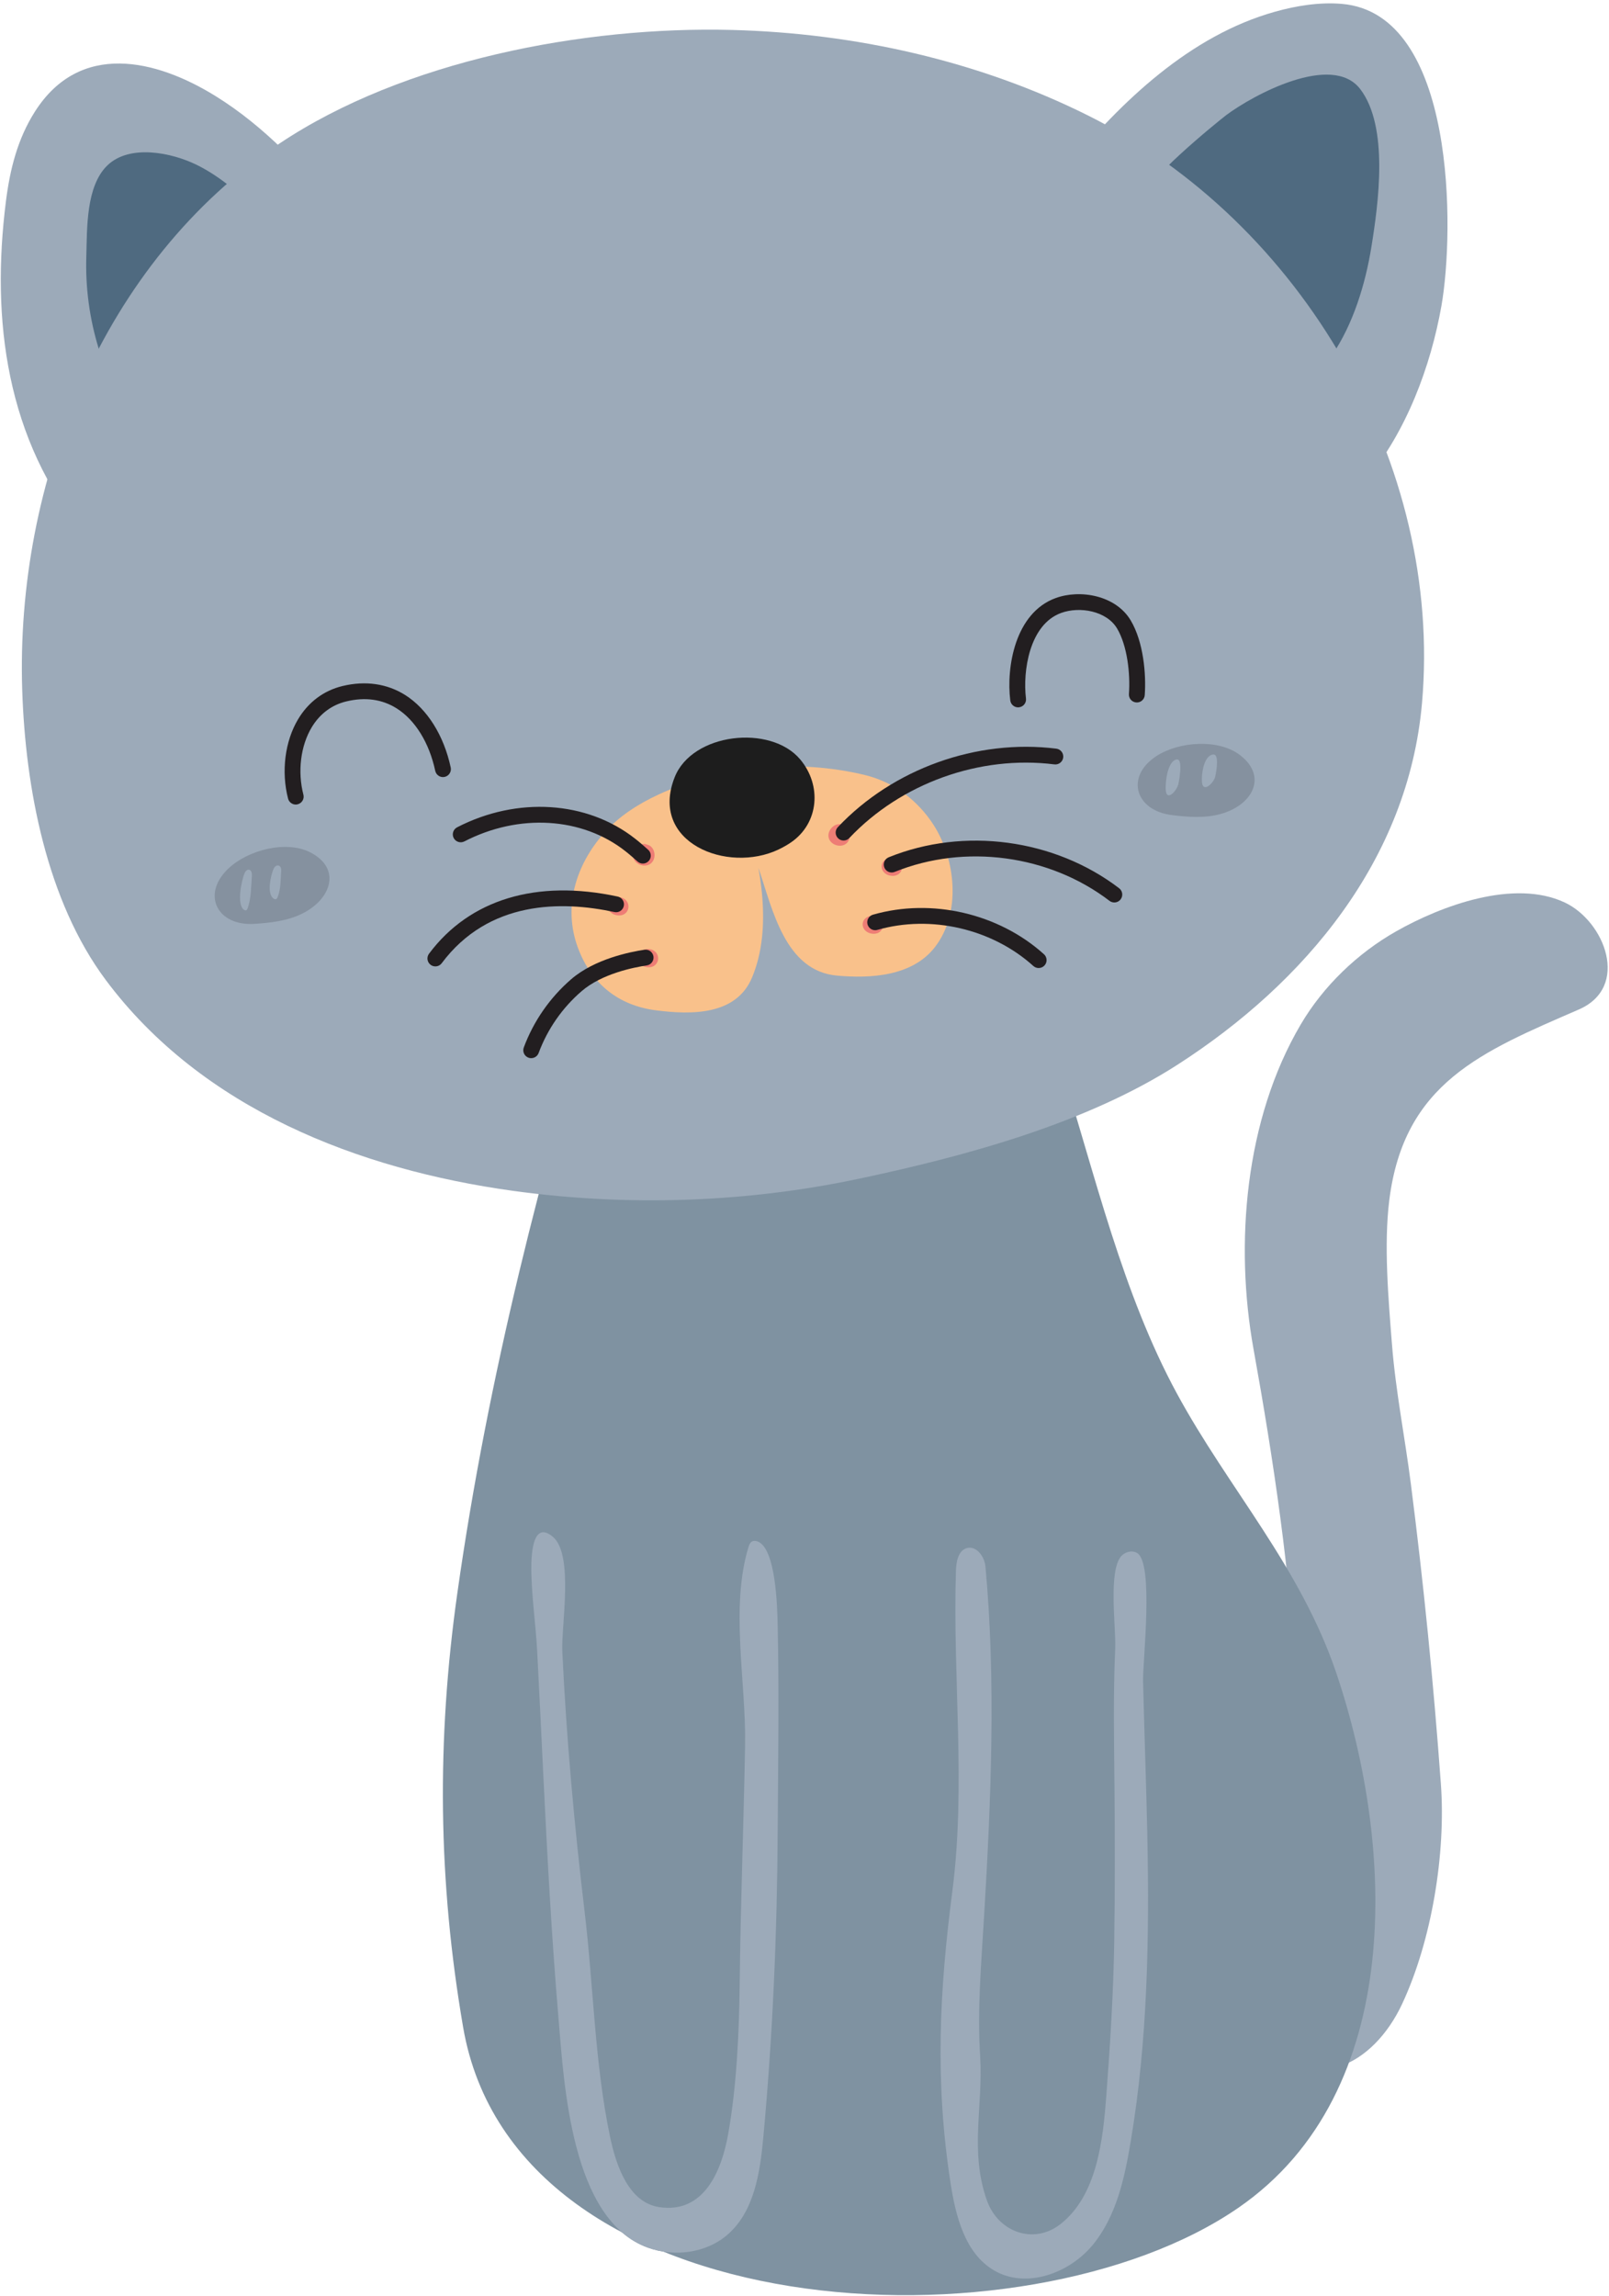
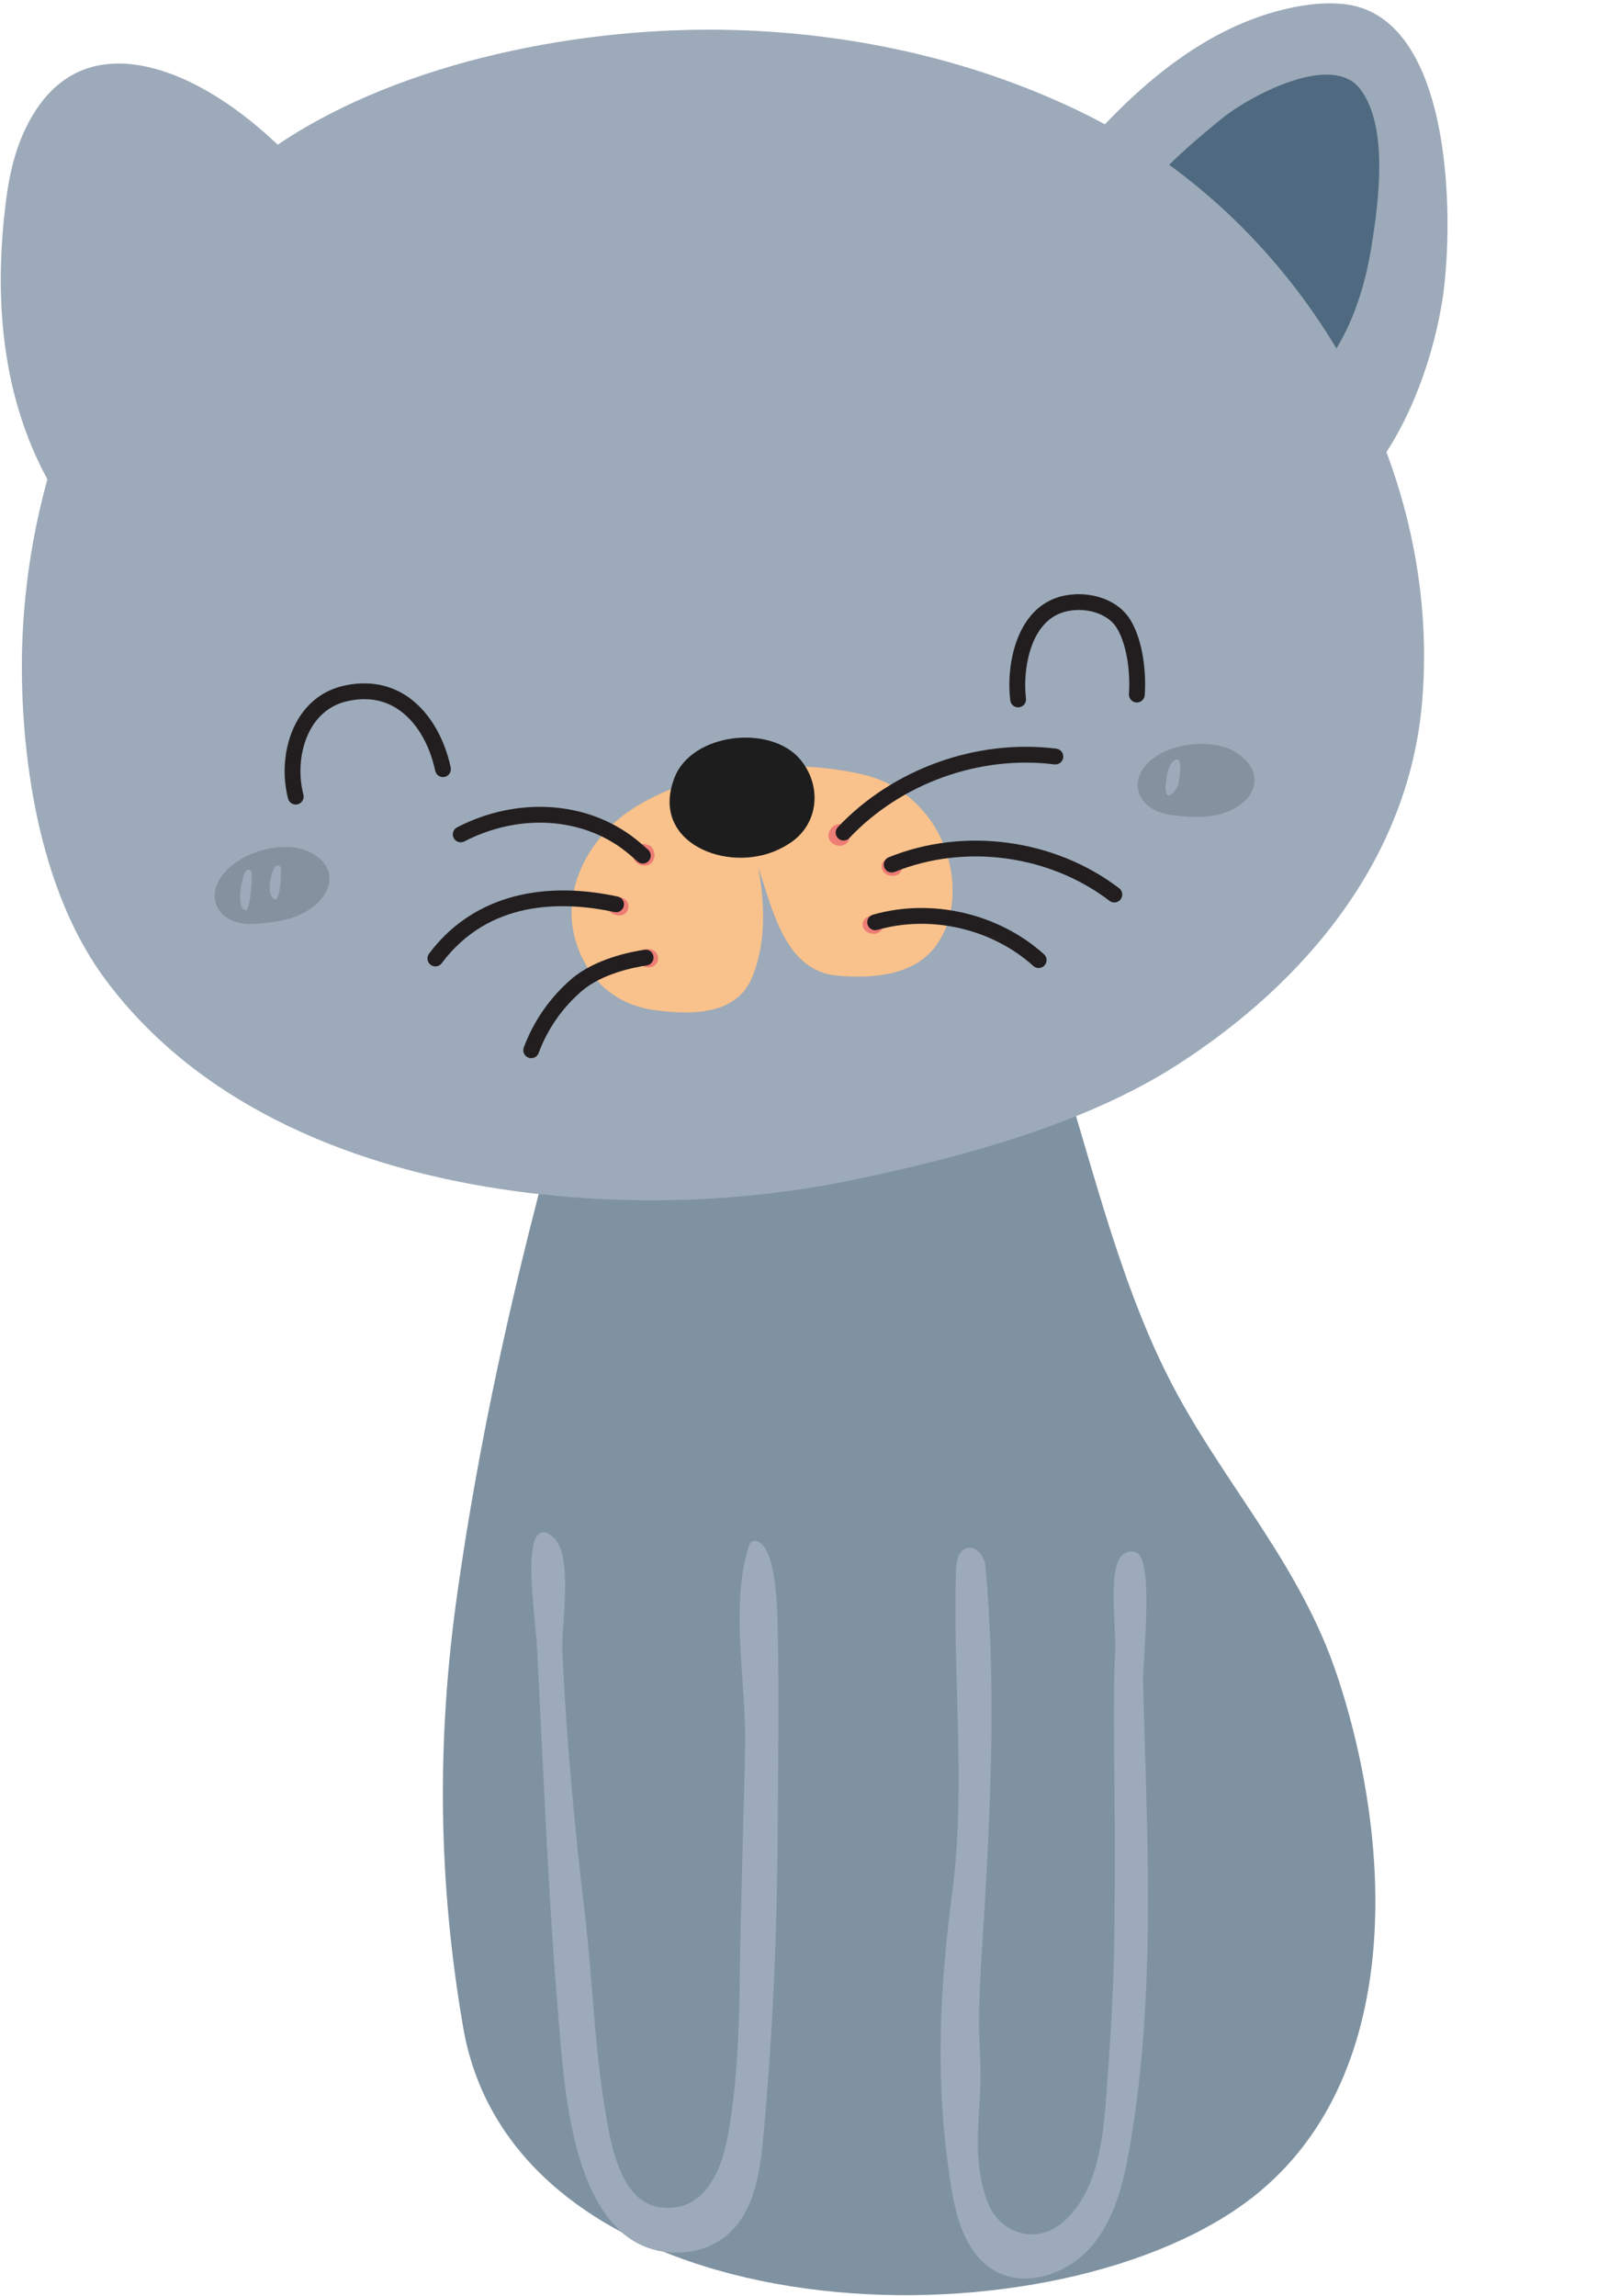
<svg xmlns="http://www.w3.org/2000/svg" version="1.2" viewBox="0 0 403 575" width="403" height="575">
  <title>&lt;Group&gt;</title>
  <style> .s0 { fill: #9caab9 } .s1 { fill: #7f92a1 } .s2 { fill: #4f6a80 } .s3 { fill: #221e20 } .s4 { fill: #f9c18b } .s5 { fill: #ee7d75 } .s6 { fill: #1d1d1d } .s7 { fill: #85919f } </style>
  <g id="&lt;Group&gt;">
-     <path id="&lt;Path&gt;" class="s0" d="m349.74 233.21c-9.81 5.55-18.33 13.81-23.93 23.32-14.06 23.85-16.57 55.11-11.85 81.3 5.07 28.12 9.25 56.26 10.77 84.86 1.01 18.9 6.66 35.4-5.54 52.25-2.21 3.05-4.73 5.92-6.49 9.25-4.36 8.23-3.24 18.95 2.72 26.01 12.93 15.33 28.61 7 35.77-8.35 7.43-15.92 10.97-37.67 9.7-55.11q-2.73-37.69-7.52-75.15c-1.49-11.66-3.81-23.21-4.73-34.94-0.89-11.29-2.07-24.86-0.67-36.09 3.68-29.41 23.19-37.19 47.48-47.75 12.89-5.61 6.52-22.09-3.57-26.81-12.7-5.93-30.83 0.81-42.14 7.21z" />
    <path id="&lt;Path&gt;" class="s1" d="m278.43 309.07c-4.83-14.98-8.92-30.26-13.64-44.87-7.92-24.47-12.17-58.29-35.8-73.25-41.16-26.06-66.54 13.4-77.41 49.24-15.87 52.31-29.28 104.09-37.02 158.7-5.23 36.9-4.86 72.16 1.44 108.81 13.04 75.81 140.73 82.06 194.18 45.2 42.08-29.02 39.06-90.78 24.57-133.77-9.04-26.79-27.03-46.28-39.99-70.17-6.79-12.52-11.87-26.08-16.33-39.89z" />
    <path id="&lt;Path&gt;" class="s0" d="m267.08 42.14c-1.51 1.85 75.08 78.05 75.08 78.05 10.04-12 16.19-28.4 18.87-43.59 3.28-18.62 3.72-73.21-24.96-75.63-5.58-0.47-11.35 0.46-16.71 1.96-21.31 5.96-38.63 22.54-52.28 39.21z" />
    <path id="&lt;Path&gt;" class="s2" d="m287.33 49.34c0.09 0.08 46.22 39.74 46.22 39.74 5.4-7.9 8.45-17.98 9.95-27.31 1.74-10.77 4.41-30-2.8-39.45-7.06-9.26-26.92 1.52-33.57 6.51-1.74 1.31-22.55 18.14-19.8 20.51z" />
    <path id="&lt;Path&gt;" class="s0" d="m21.44 134.15c-19.9-23.98-23.72-54.04-19.95-83.79 1.01-7.96 2.9-15.56 7.25-22.4 11.24-17.68 30.32-13.18 45.36-3.83 6.08 3.78 11.64 8.36 16.76 13.35 1.89 1.84 18.6 19.22 17.43 20.55 0 0.01-66.85 76.12-66.85 76.12z" />
-     <path id="&lt;Path&gt;" class="s2" d="m35.14 108.2c-9.26-12.81-14.03-28.27-13.52-44.08 0.21-6.84-0.14-17.51 5.3-22.72 5.58-5.35 16.08-3.19 22.33-0.12 6.43 3.15 11.75 8.14 16.96 13.06 2.46 2.31 7.98 5.56 7.16 9.15-0.51 2.21-5.39 5.32-6.9 6.98-4.59 5.04-8.76 10.54-13.11 15.79q-9.1 10.98-18.22 21.94z" />
    <path id="&lt;Path&gt;" class="s0" d="m216.06 295c26.28-5.61 56.2-13.78 78.84-28.34 32.02-20.59 57.8-51.4 61.26-90.53 5.27-59.71-29.97-120.38-83.53-147.15-27.56-13.78-58.59-20.69-89.32-21.48-37.03-0.96-82.2 7.64-113.31 28.44-44.35 29.66-66.18 84.92-64.43 137.04 0.81 24.33 6.1 52.59 20.93 72.46 24.04 32.22 63.31 47.45 101.99 52.79 28.6 3.94 58.13 2.99 86.38-2.98q0.59-0.13 1.19-0.25z" />
    <path id="&lt;Path&gt;" class="s3" d="m74.07 201.49c-0.88 0-1.69-0.6-1.92-1.49-1.75-6.76-0.79-14.38 2.52-19.89 2.58-4.31 6.44-7.18 11.14-8.31 5.73-1.38 11.14-0.59 15.66 2.25 5.53 3.49 9.69 10.1 11.42 18.16 0.23 1.07-0.46 2.13-1.53 2.36-1.07 0.23-2.12-0.46-2.35-1.53-1.5-7.02-5.02-12.71-9.65-15.63-3.65-2.3-7.9-2.89-12.62-1.75-3.65 0.87-6.65 3.12-8.67 6.49-2.78 4.63-3.57 11.09-2.08 16.86 0.28 1.05-0.36 2.14-1.42 2.41q-0.25 0.07-0.5 0.07z" />
    <path id="&lt;Path&gt;" class="s3" d="m255 177.15c-0.99 0-1.84-0.74-1.96-1.74-1.03-8.27 1.16-21.93 11.39-25.64 6.11-2.22 15.02-0.7 18.78 5.61 3.2 5.39 3.89 13.44 3.51 18.71-0.08 1.09-1.02 1.91-2.12 1.83-1.1-0.08-1.92-1.02-1.84-2.12 0.37-5.06-0.41-12.09-2.96-16.39-2.63-4.43-9.37-5.6-14.01-3.91-8 2.9-9.65 14.68-8.82 21.42 0.14 1.09-0.64 2.08-1.72 2.21q-0.13 0.02-0.25 0.02z" />
    <path id="&lt;Path&gt;" class="s1" d="m133.02 386.96c2.57 39.31 3.49 78.5 6.83 118.08 1.44 17.18 3.22 50.93 22.42 57.85 6.6 2.38 14.51 1.4 19.84-3.16 6.77-5.77 8.24-15.49 9.06-24.34 4.64-49.92 2.76-97.27 0.9-147.18z" />
    <path id="&lt;Path&gt;" class="s0" d="m152.81 535.19c-3.88-18.53-4.12-37.44-6.38-56.4-2.59-21.67-4.56-43.41-5.59-65.21-0.3-6.38 2.95-24.23-2.37-28.71-5.85-4.92-5.43 7.5-5.37 9.56 0.18 6.47 1.13 12.9 1.46 19.37 0.54 10.26 1.02 20.52 1.52 30.77 0.99 20.17 2.07 40.34 3.77 60.47 1.44 17.18 3.22 50.93 22.42 57.85 6.6 2.38 14.51 1.4 19.84-3.16 6.77-5.77 8.24-15.49 9.06-24.34 2.38-25.64 3.48-51.39 3.62-77.14 0.1-17.19 0.36-34.09-0.01-51.39-0.1-4.26-0.43-19.28-5.1-20.85-0.43-0.14-0.93-0.19-1.33 0.04-0.47 0.26-0.7 0.81-0.86 1.33-4.64 15.08-0.62 33.87-0.87 49.46-0.34 19.92-1.14 39.82-1.35 59.74-0.14 12.27-0.73 25.66-2.88 37.82-1.62 9.18-6.02 20.04-17.28 18.34-7.54-1.14-10.73-10.08-12.3-17.55z" />
    <path id="&lt;Path&gt;" class="s1" d="m238.31 388.3c0.1 27.65 3.77 57.93 0.22 85.33-3.23 24.96-4.4 47.43-0.47 72.96 1.29 8.4 3.62 17.78 10.98 22.04 8.04 4.67 18.9 0.66 24.77-6.56 5.86-7.22 7.89-16.74 9.42-25.92 8.15-48.74 2.12-95.91 2.85-144.83z" />
    <path id="&lt;Path&gt;" class="s0" d="m246.52 390.92c-0.7-2.04-2.46-3.8-4.42-3.2-2.13 0.66-2.6 3.42-2.67 5.64-0.84 26.73 2.54 53.74-0.9 80.27-3.23 24.96-4.4 47.43-0.47 72.96 1.29 8.4 3.62 17.78 10.98 22.04 8.04 4.67 18.9 0.66 24.77-6.56 5.86-7.22 7.89-16.74 9.42-25.92 4.22-25.22 4.65-50.85 4.14-76.36-0.27-12.91-0.76-25.82-1.07-38.74-0.12-4.99 2.78-29.67-1.52-32.14-1.27-0.73-3.02-0.27-3.98 0.84-3.25 3.8-1.26 17.83-1.48 23.03-0.52 11.89-0.29 23.02-0.18 34.86 0.11 12.75 0.13 25.74-0.06 38.38-0.19 12.89-1.03 26.14-2 39.02-0.83 10.81-2.28 24.89-11.59 32.05-6.61 5.08-15.47 1.95-18.3-6.01-4.39-12.31-0.91-23.73-1.7-36.16-0.74-11.69 0.28-23.09 0.98-34.88 1.75-29.16 3.01-58.92 0.35-87.74q-0.07-0.7-0.3-1.38z" />
    <g id="&lt;Group&gt;">
      <path id="&lt;Path&gt;" class="s4" d="m233.88 206.67c-3.85-6.03-9.83-10.75-17.08-12.53-16.78-4.14-36.2-2.41-51.88 4.85-5.09 2.36-9.93 5.45-13.64 9.65-7.12 8.05-10.29 18.56-6.54 28.69 3.34 9.02 10.13 14.48 19.53 15.69 9 1.16 20.14 1.26 24.1-8.23 5.15-12.36 2.14-27.66-1.37-40.06 0.19 4.46 1.65 8.77 3.09 13 3.39 9.94 6.54 25.39 19.47 26.59 8.59 0.8 19.02 0.15 24.64-7.17 6.56-8.53 5.21-21.79-0.32-30.48z" />
      <path id="&lt;Path&gt;" class="s5" d="m210.53 206.41c-1.78-0.21-3.44 1.74-2.95 3.47 0.49 1.73 2.93 2.52 4.34 1.41 1.41-1.11 1.21-3.67-0.36-4.55z" />
      <path id="&lt;Path&gt;" class="s5" d="m161.61 211.38c-1.79-0.2-3.45 1.75-2.96 3.48 0.49 1.72 2.93 2.51 4.34 1.4 1.41-1.11 1.21-3.66-0.35-4.54z" />
      <path id="&lt;Path&gt;" class="s5" d="m223.86 214.82q-0.46-0.08-0.99 0.03c-3.02 0.61-2.56 4.18 0.37 4.48 3.25 0.34 3.73-3.97 0.62-4.51z" />
      <path id="&lt;Path&gt;" class="s5" d="m155.32 224.73q-0.46-0.08-0.99 0.03c-3.02 0.61-2.56 4.18 0.37 4.48 3.25 0.34 3.73-3.98 0.62-4.51z" />
      <path id="&lt;Path&gt;" class="s5" d="m219.11 229.32q-0.46-0.08-0.99 0.03c-3.03 0.61-2.56 4.18 0.36 4.48 3.26 0.34 3.73-3.98 0.63-4.51z" />
      <path id="&lt;Path&gt;" class="s5" d="m162.75 237.71q-0.46-0.08-0.99 0.02c-3.03 0.61-2.56 4.18 0.36 4.49 3.26 0.33 3.73-3.98 0.63-4.51z" />
    </g>
    <path id="&lt;Path&gt;" class="s6" d="m198.17 210.93c6.94-4.8 7.72-14.25 2.24-20.76-7.42-8.82-27.06-6.65-31.44 4.51-6.42 16.35 13.22 24.17 26.04 18.06q1.77-0.85 3.16-1.81z" />
    <path id="&lt;Path&gt;" class="s3" d="m211.29 210.5c-0.49 0-0.98-0.18-1.36-0.55-0.8-0.75-0.84-2-0.08-2.8 13.8-14.62 34.78-22.15 54.72-19.66 1.09 0.14 1.86 1.13 1.73 2.22-0.14 1.08-1.12 1.86-2.22 1.72-18.72-2.35-38.4 4.73-51.35 18.44-0.39 0.42-0.91 0.63-1.44 0.63z" />
    <path id="&lt;Path&gt;" class="s3" d="m279.1 226.01c-0.42 0-0.84-0.13-1.2-0.4-15.09-11.53-36.21-14.38-53.82-7.25-1.01 0.41-2.17-0.07-2.58-1.09-0.41-1.02 0.08-2.17 1.1-2.58 18.86-7.64 41.52-4.6 57.71 7.76 0.87 0.67 1.03 1.91 0.37 2.78-0.39 0.51-0.98 0.78-1.58 0.78z" />
    <path id="&lt;Path&gt;" class="s3" d="m260.15 242.43c-0.47 0-0.95-0.17-1.33-0.51-10.34-9.33-25.67-12.88-39.07-9.04-1.05 0.31-2.15-0.31-2.46-1.36-0.3-1.05 0.31-2.15 1.36-2.45 14.68-4.22 31.49-0.32 42.83 9.91 0.81 0.73 0.88 1.98 0.14 2.8-0.39 0.43-0.93 0.65-1.47 0.65z" />
    <path id="&lt;Path&gt;" class="s3" d="m109.04 242.02c-0.41 0-0.83-0.13-1.18-0.39-0.88-0.66-1.06-1.9-0.41-2.78 10.16-13.61 26.95-18.7 47.27-14.32 1.07 0.23 1.75 1.29 1.52 2.36-0.23 1.07-1.27 1.76-2.36 1.52-13.23-2.85-31.48-2.94-43.25 12.82-0.39 0.52-0.98 0.79-1.59 0.79z" />
    <path id="&lt;Path&gt;" class="s3" d="m133.05 265q-0.35 0.01-0.69-0.12c-1.03-0.38-1.55-1.52-1.17-2.55 2.45-6.6 6.56-12.51 11.89-17.11 5.89-5.08 14.78-6.84 18.33-7.37 1.09-0.16 2.09 0.59 2.26 1.68 0.15 1.08-0.59 2.09-1.68 2.25-3.2 0.47-11.21 2.04-16.32 6.45-4.82 4.15-8.55 9.51-10.76 15.48-0.3 0.8-1.05 1.29-1.86 1.29z" />
    <path id="&lt;Path&gt;" class="s3" d="m161.02 216.27c-0.47 0-0.94-0.17-1.32-0.5-1.01-0.89-2.01-1.78-3.07-2.61-10.85-8.54-26.67-9.49-40.32-2.44-0.98 0.5-2.17 0.12-2.68-0.85-0.5-0.98-0.12-2.17 0.86-2.68 15.02-7.76 32.53-6.64 44.59 2.85 1.12 0.87 2.19 1.82 3.25 2.76 0.82 0.73 0.9 1.98 0.17 2.8-0.39 0.44-0.94 0.67-1.48 0.67z" />
    <path id="&lt;Path&gt;" class="s7" d="m289.36 189.54c-7.5 5.12-4.96 13.46 4.17 14.59 4.02 0.5 8.17 0.81 12.09-0.25 8.04-2.17 12-9.34 4.98-14.76-5.36-4.14-15.2-3.46-20.89 0.18q-0.18 0.12-0.35 0.24z" />
-     <path id="&lt;Path&gt;" class="s7" d="m56.9 217.8c-6.42 6.43-2.38 14.15 6.8 13.57 4.05-0.26 8.18-0.73 11.84-2.49 7.49-3.63 10.05-11.41 2.15-15.43-6.04-3.07-15.59-0.58-20.49 4.06q-0.16 0.15-0.3 0.29z" />
+     <path id="&lt;Path&gt;" class="s7" d="m56.9 217.8c-6.42 6.43-2.38 14.15 6.8 13.57 4.05-0.26 8.18-0.73 11.84-2.49 7.49-3.63 10.05-11.41 2.15-15.43-6.04-3.07-15.59-0.58-20.49 4.06z" />
    <path id="&lt;Path&gt;" class="s0" d="m61.07 227.82c0.14 0.11 0.32 0.2 0.5 0.17 0.26-0.06 0.4-0.34 0.48-0.6 0.89-2.51 0.82-5.29 1.03-7.92 0.06-0.66-0.05-1.55-0.7-1.66-0.56-0.1-0.98 0.49-1.19 1.02-0.68 1.73-1.95 7.58-0.12 8.99z" />
    <path id="&lt;Path&gt;" class="s0" d="m68.55 225.06c0.14 0.09 0.32 0.17 0.5 0.14 0.26-0.04 0.39-0.28 0.47-0.49 0.85-2.07 0.74-4.39 0.91-6.57 0.04-0.55-0.08-1.29-0.73-1.39-0.56-0.09-0.97 0.39-1.17 0.82-0.65 1.44-1.83 6.28 0.02 7.49z" />
    <path id="&lt;Path&gt;" class="s0" d="m291.96 197.55c0.09 3.53 2.83 0.49 3.2-1.27 0.25-1.18 0.89-5.12 0.08-5.92-0.3-0.3-0.82-0.16-1.16 0.08-1.71 1.2-2.16 5.19-2.12 7.11z" />
-     <path id="&lt;Path&gt;" class="s0" d="m301.03 195.63c0.14 3.22 2.97 0.48 3.34-1.12 0.25-1.07 0.86-4.64 0.01-5.39-0.32-0.27-0.87-0.16-1.23 0.06-1.77 1.07-2.2 4.7-2.12 6.45z" />
  </g>
</svg>